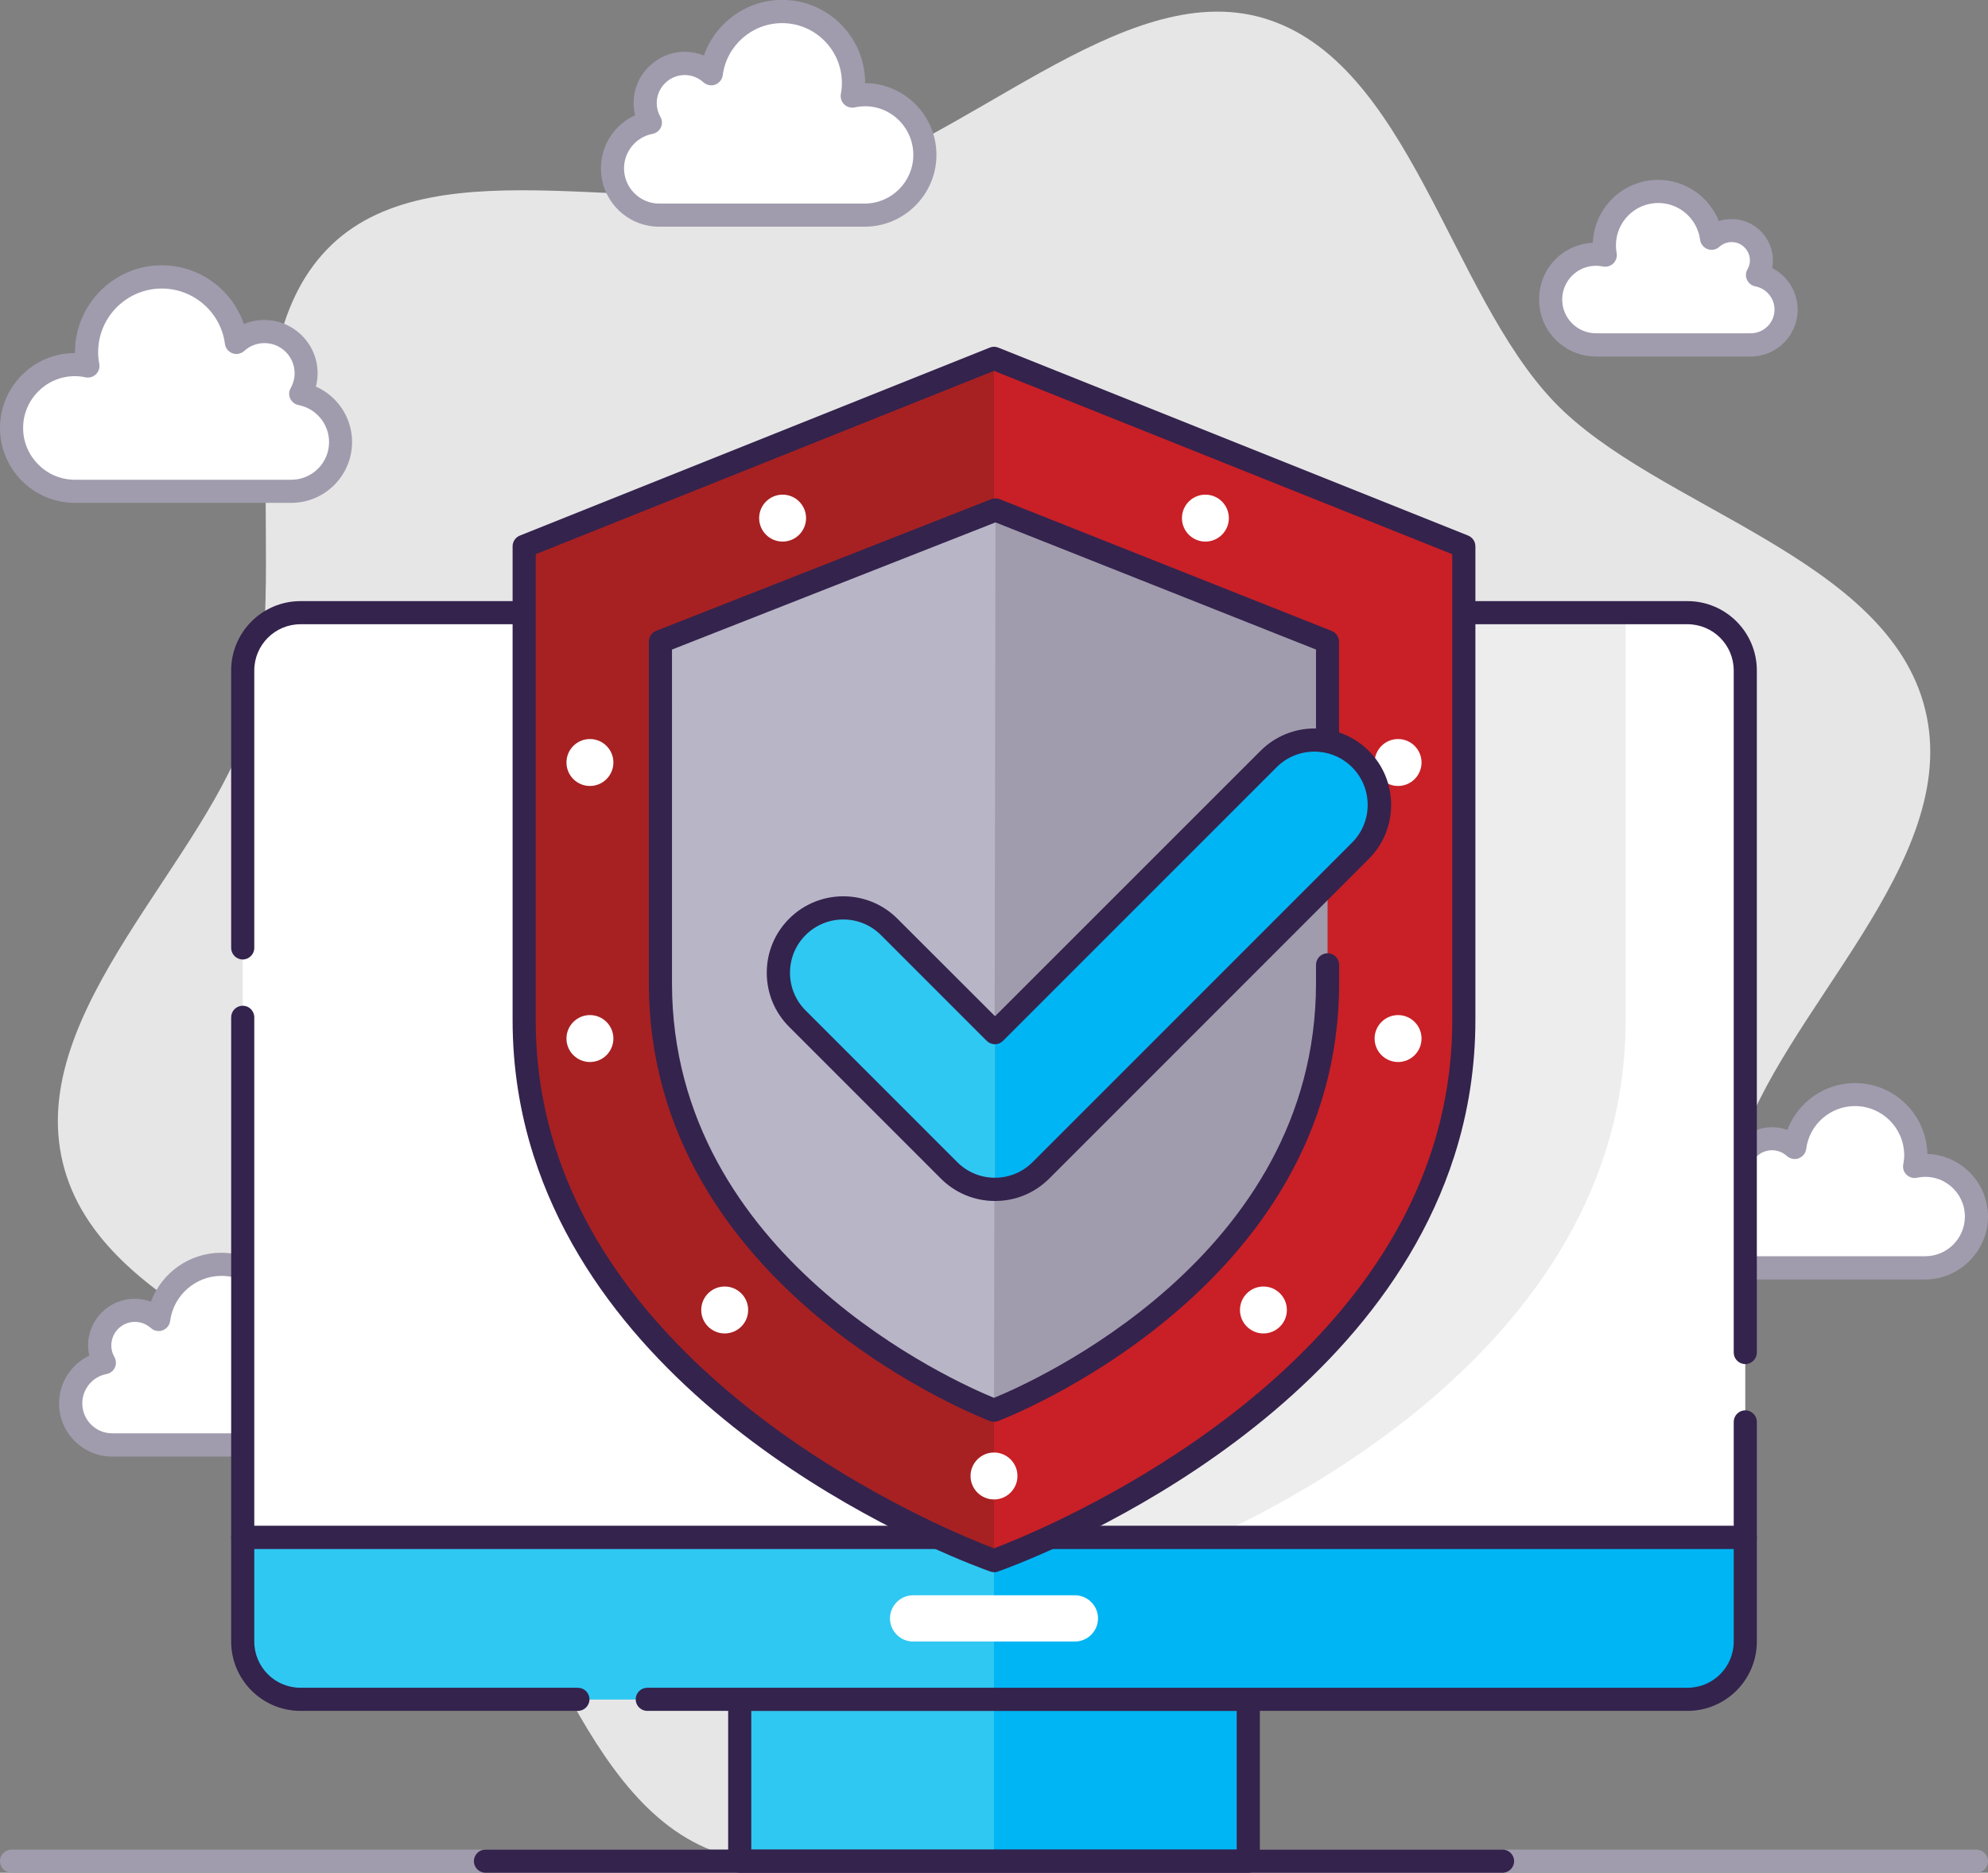
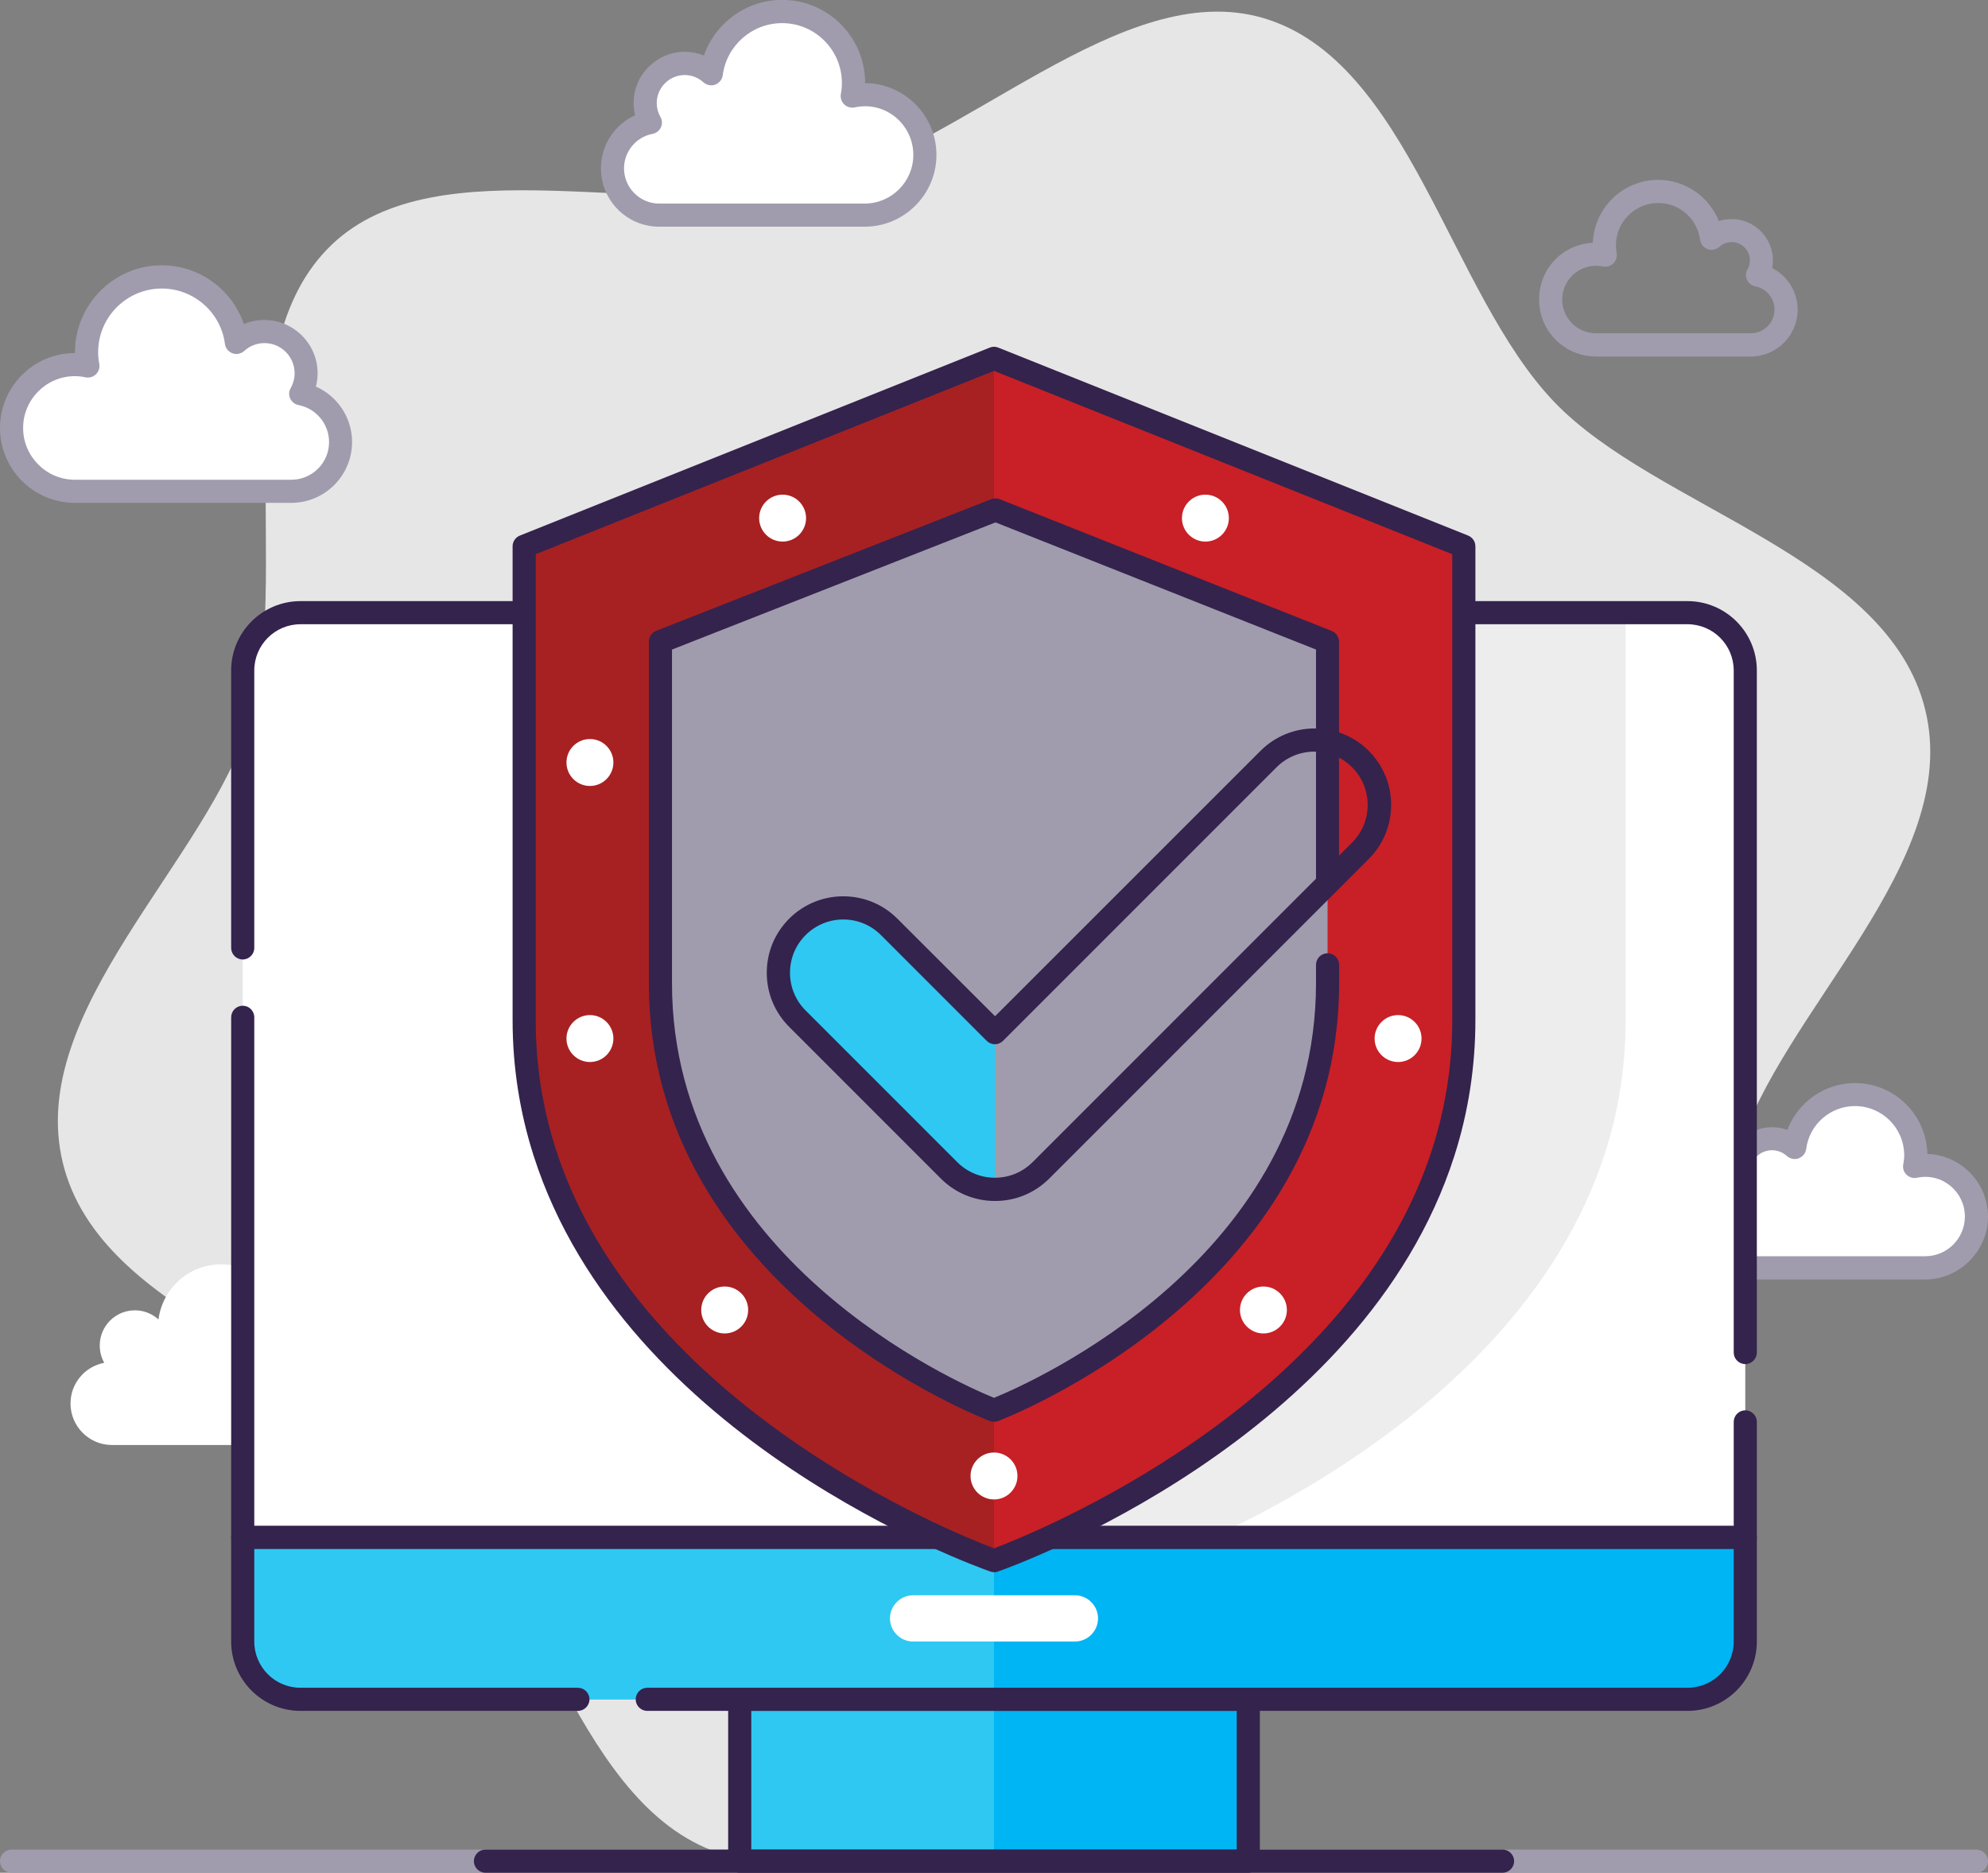
<svg xmlns="http://www.w3.org/2000/svg" id="Layer_2" data-name="Layer 2" viewBox="0 0 172 162">
  <rect x="0" y="0" width="172" height="162" fill="#808080" stroke="none" />
  <defs>
    <style>
      .cls-1 {
        fill: #34234d;
      }

      .cls-2 {
        fill: #e6e6e6;
      }

      .cls-3 {
        fill: #2fc8f2;
      }

      .cls-4 {
        fill: #b8b5c6;
      }

      .cls-5 {
        fill: #00b5f4;
      }

      .cls-6 {
        fill: #fff;
      }

      .cls-7 {
        fill: #a09cad;
      }

      .cls-8 {
        fill: #c82026;
      }

      .cls-9 {
        fill: #a72122;
      }

      .cls-10 {
        fill: #ededed;
      }
    </style>
  </defs>
  <g id="Layer_1-2" data-name="Layer 1">
    <g>
      <path class="cls-2" d="M166.57,61.4c-3.23-13.24-23.28-17.44-32.09-26.62-9.09-9.48-12.58-29.53-25.19-33.22-12.23-3.58-25.89,11.22-39.16,14.45-13.27,3.23-32.23-3.64-41.43,5.16-9.5,9.07-3.35,28.48-7.05,41.07-3.59,12.2-19.45,25.13-16.21,38.37,3.23,13.24,23.28,17.44,32.09,26.62,9.09,9.48,12.58,29.53,25.19,33.22,12.23,3.58,25.89-11.22,39.16-14.45,13.27-3.23,32.23,3.64,41.43-5.16,9.5-9.07,3.35-28.48,7.05-41.07,3.59-12.2,19.45-25.13,16.21-38.37Z" />
      <path class="cls-6" d="M9.02,117.89c-.25-.44-.39-.95-.39-1.5,0-1.68,1.36-3.04,3.04-3.04.79,0,1.5.3,2.04.79.35-2.69,2.64-4.77,5.43-4.77,3.03,0,5.48,2.45,5.48,5.48,0,.34-.04.68-.1,1.01.31-.07.62-.1.95-.1,2.55,0,4.62,2.07,4.62,4.62s-2.07,4.62-4.62,4.62h-15.78c-1.98,0-3.59-1.61-3.59-3.59,0-1.75,1.25-3.2,2.91-3.52Z" />
-       <path class="cls-7" d="M25.48,126h-15.78c-2.53,0-4.59-2.06-4.59-4.59,0-1.8,1.05-3.39,2.61-4.14-.06-.29-.1-.58-.1-.88,0-2.23,1.81-4.04,4.04-4.04.48,0,.95.09,1.4.25.92-2.49,3.33-4.23,6.08-4.23,3.54,0,6.43,2.86,6.48,6.39,3.03.08,5.47,2.57,5.47,5.62s-2.52,5.62-5.62,5.62ZM11.67,114.35c-1.13,0-2.04.92-2.04,2.04,0,.35.09.69.27,1,.16.28.17.62.04.91-.13.29-.4.5-.72.56-1.22.23-2.1,1.3-2.1,2.54,0,1.43,1.16,2.59,2.59,2.59h15.78c2,0,3.62-1.62,3.62-3.62,0-2.24-2.02-4.04-4.36-3.54-.33.07-.67-.03-.91-.26-.24-.23-.35-.57-.28-.9.05-.29.08-.56.08-.82,0-2.47-2.01-4.48-4.48-4.48-2.24,0-4.15,1.68-4.44,3.9-.05.37-.3.68-.65.81-.35.13-.74.05-1.02-.2-.38-.34-.86-.53-1.37-.53Z" />
      <path class="cls-6" d="M150.78,102.86c-.24-.42-.38-.91-.38-1.44,0-1.61,1.31-2.92,2.92-2.92.75,0,1.44.29,1.96.76.34-2.58,2.54-4.58,5.21-4.58,2.91,0,5.26,2.36,5.26,5.26,0,.33-.03.65-.09.97.29-.06.6-.1.91-.1,2.45,0,4.43,1.98,4.43,4.43s-1.98,4.43-4.43,4.43h-15.14c-1.9,0-3.44-1.54-3.44-3.44,0-1.68,1.2-3.07,2.79-3.38Z" />
      <path class="cls-7" d="M166.57,110.68h-15.14c-2.45,0-4.44-1.99-4.44-4.44,0-1.73,1-3.26,2.5-3.99-.06-.27-.09-.54-.09-.82,0-2.16,1.76-3.92,3.92-3.92.45,0,.9.08,1.32.23.9-2.38,3.21-4.05,5.85-4.05,3.41,0,6.19,2.74,6.26,6.13,2.91.1,5.25,2.49,5.25,5.43s-2.44,5.43-5.43,5.43ZM153.32,99.5c-1.06,0-1.92.86-1.92,1.92,0,.33.08.65.25.94.16.28.17.62.04.91-.14.29-.4.5-.72.56-1.15.22-1.98,1.23-1.98,2.4,0,1.35,1.1,2.44,2.44,2.44h15.14c1.89,0,3.43-1.54,3.43-3.43,0-2.12-1.93-3.82-4.14-3.36-.33.07-.67-.03-.91-.26s-.35-.57-.28-.9c.05-.27.08-.53.08-.78,0-2.35-1.91-4.26-4.26-4.26-2.13,0-3.95,1.59-4.22,3.71-.05.37-.3.68-.65.81-.35.13-.74.05-1.02-.2-.36-.32-.81-.5-1.29-.5Z" />
-       <path class="cls-6" d="M152.06,23.8c.21-.38.34-.81.34-1.27,0-1.43-1.16-2.58-2.58-2.58-.67,0-1.28.26-1.73.67-.3-2.29-2.25-4.06-4.62-4.06-2.57,0-4.66,2.09-4.66,4.66,0,.29.03.58.08.86-.26-.06-.53-.09-.81-.09-2.17,0-3.92,1.76-3.92,3.92s1.76,3.92,3.92,3.92h13.4c1.68,0,3.05-1.37,3.05-3.05,0-1.49-1.06-2.72-2.47-2.99Z" />
      <path class="cls-7" d="M151.48,30.84h-13.4c-2.72,0-4.92-2.21-4.92-4.92s2.06-4.78,4.65-4.92c.12-3.02,2.61-5.44,5.65-5.44,2.35,0,4.41,1.46,5.25,3.56.35-.11.72-.17,1.1-.17,1.98,0,3.58,1.61,3.58,3.58,0,.22-.02.44-.06.66,1.32.68,2.2,2.05,2.2,3.6,0,2.23-1.82,4.05-4.05,4.05ZM138.08,22.99c-1.61,0-2.92,1.31-2.92,2.92s1.31,2.92,2.92,2.92h13.4c1.13,0,2.05-.92,2.05-2.05,0-.98-.7-1.82-1.66-2.01-.32-.06-.58-.27-.72-.56-.14-.29-.12-.63.04-.91.14-.24.21-.5.21-.78,0-.87-.71-1.58-1.58-1.58-.39,0-.77.15-1.06.41-.28.25-.67.33-1.02.2-.35-.13-.6-.44-.65-.81-.24-1.82-1.79-3.18-3.62-3.18-2.02,0-3.66,1.64-3.66,3.66,0,.22.02.44.06.67.06.33-.05.67-.29.9-.24.23-.58.33-.91.26-.2-.04-.4-.06-.6-.06Z" />
      <path class="cls-6" d="M56.26,10.6c-.28-.5-.45-1.07-.45-1.69,0-1.89,1.54-3.43,3.43-3.43.89,0,1.69.34,2.3.89.39-3.03,2.98-5.38,6.12-5.38,3.41,0,6.18,2.77,6.18,6.18,0,.39-.04.77-.11,1.14.35-.07.7-.12,1.07-.12,2.88,0,5.21,2.33,5.21,5.21s-2.33,5.21-5.21,5.21h-17.78c-2.23,0-4.04-1.81-4.04-4.05,0-1.97,1.41-3.61,3.28-3.97Z" />
      <path class="cls-7" d="M74.81,19.61h-17.78c-2.78,0-5.04-2.26-5.04-5.05,0-2.01,1.19-3.79,2.96-4.59-.09-.35-.13-.7-.13-1.06,0-2.44,1.99-4.43,4.43-4.43.57,0,1.13.11,1.65.32.99-2.82,3.68-4.81,6.77-4.81,3.96,0,7.18,3.22,7.18,7.18v.02c3.4.02,6.17,2.8,6.17,6.21s-2.78,6.21-6.21,6.21ZM59.25,6.49c-1.34,0-2.43,1.09-2.43,2.43,0,.42.11.83.32,1.19.16.28.17.62.04.91-.14.29-.4.5-.72.56-1.43.27-2.47,1.53-2.47,2.98,0,1.68,1.37,3.05,3.04,3.05h17.78c2.32,0,4.21-1.89,4.21-4.21,0-2.6-2.37-4.69-5.07-4.11-.33.07-.67-.03-.91-.26-.24-.23-.35-.57-.29-.9.06-.33.09-.64.09-.95,0-2.86-2.32-5.18-5.18-5.18-2.59,0-4.8,1.94-5.13,4.51-.05.37-.3.68-.65.81-.35.13-.74.05-1.02-.2-.45-.41-1.03-.63-1.63-.63Z" />
      <path class="cls-6" d="M26.02,34.06c.3-.52.47-1.13.47-1.78,0-1.99-1.62-3.61-3.61-3.61-.93,0-1.78.36-2.42.94-.41-3.2-3.14-5.66-6.45-5.66-3.59,0-6.51,2.91-6.51,6.51,0,.41.04.81.11,1.2-.36-.08-.74-.12-1.13-.12-3.03,0-5.48,2.45-5.48,5.48s2.46,5.48,5.48,5.48h18.73c2.35,0,4.26-1.91,4.26-4.26,0-2.08-1.49-3.8-3.45-4.18Z" />
      <path class="cls-7" d="M25.21,43.5H6.48c-3.58,0-6.48-2.91-6.48-6.48s2.91-6.48,6.48-6.48h.01s0-.05,0-.08c0-4.14,3.37-7.51,7.51-7.51,3.25,0,6.08,2.1,7.1,5.08.56-.23,1.16-.35,1.77-.35,2.54,0,4.61,2.07,4.61,4.61,0,.39-.05.77-.15,1.15,1.87.83,3.13,2.69,3.13,4.8,0,2.9-2.36,5.26-5.26,5.26ZM6.48,32.54c-2.47,0-4.48,2.01-4.48,4.48s2.01,4.48,4.48,4.48h18.73c1.8,0,3.26-1.46,3.26-3.26,0-1.56-1.11-2.9-2.64-3.2-.32-.06-.58-.27-.72-.56-.14-.29-.12-.63.04-.91.22-.39.34-.84.34-1.28,0-1.44-1.17-2.61-2.61-2.61-.65,0-1.27.24-1.75.68-.27.25-.67.33-1.02.2-.35-.13-.6-.44-.65-.81-.35-2.73-2.7-4.79-5.46-4.79-3.04,0-5.51,2.47-5.51,5.51,0,.33.03.66.1,1.01.06.33-.05.67-.29.9-.24.23-.58.33-.91.26-.31-.07-.62-.1-.92-.1Z" />
      <path class="cls-7" d="M171,162H1c-.55,0-1-.45-1-1s.45-1,1-1h170c.55,0,1,.45,1,1s-.45,1-1,1Z" />
      <path class="cls-6" d="M151,133H21V58c0-2.76,2.24-5,5-5h120c2.76,0,5,2.24,5,5v75Z" />
      <path class="cls-10" d="M59.35,53v35.26c0,4.1.65,7.9,1.77,11.43,7.82,24.45,38.88,35.32,38.88,35.32,0,0,31.05-10.87,38.88-35.32,1.13-3.53,1.77-7.33,1.77-11.43v-35.25H59.35Z" />
      <path class="cls-1" d="M151,118c-.55,0-1-.45-1-1v-59c0-2.21-1.79-4-4-4H26c-2.21,0-4,1.79-4,4v24c0,.55-.45,1-1,1s-1-.45-1-1v-24c0-3.31,2.69-6,6-6h120c3.31,0,6,2.69,6,6v59c0,.55-.45,1-1,1Z" />
      <path class="cls-1" d="M151,134H21c-.55,0-1-.45-1-1v-45c0-.55.45-1,1-1s1,.45,1,1v44h128v-9c0-.55.45-1,1-1s1,.45,1,1v10c0,.55-.45,1-1,1Z" />
      <rect class="cls-3" x="64" y="147" width="44" height="14" />
      <rect class="cls-5" x="86" y="147" width="22" height="14" />
      <path class="cls-1" d="M108,162h-44c-.55,0-1-.45-1-1v-14c0-.55.45-1,1-1h44c.55,0,1,.45,1,1v14c0,.55-.45,1-1,1ZM65,160h42v-12h-42v12Z" />
      <path class="cls-5" d="M21,133h130v9c0,2.76-2.24,5-5,5H26c-2.76,0-5-2.24-5-5v-9h0Z" />
      <path class="cls-3" d="M21,133h65v14H26c-2.76,0-5-2.24-5-5v-9h0Z" />
      <path class="cls-1" d="M146,148H56c-.55,0-1-.45-1-1s.45-1,1-1h90c2.21,0,4-1.79,4-4v-8H22v8c0,2.21,1.79,4,4,4h24c.55,0,1,.45,1,1s-.45,1-1,1h-24c-3.31,0-6-2.69-6-6v-9c0-.55.45-1,1-1h130c.55,0,1,.45,1,1v9c0,3.31-2.69,6-6,6Z" />
      <path class="cls-1" d="M130,162H42c-.55,0-1-.45-1-1s.45-1,1-1h88c.55,0,1,.45,1,1s-.45,1-1,1Z" />
      <path class="cls-6" d="M93,142h-14c-1.1,0-2-.9-2-2s.9-2,2-2h14c1.1,0,2,.9,2,2s-.9,2-2,2Z" />
      <path class="cls-9" d="M86,31l-40.65,16.26v40.99c0,4.1.65,7.9,1.77,11.43,7.82,24.45,38.88,35.32,38.88,35.32,0,0,31.05-10.87,38.88-35.32,1.13-3.53,1.77-7.33,1.77-11.43v-40.99l-40.65-16.26Z" />
      <path class="cls-8" d="M86,31v104s31.05-10.87,38.88-35.32c1.13-3.53,1.77-7.33,1.77-11.43v-40.99l-40.65-16.26Z" />
      <path class="cls-1" d="M86,136c-.11,0-.22-.02-.33-.06-1.29-.45-31.61-11.31-39.5-35.96-1.21-3.78-1.82-7.72-1.82-11.73v-40.99c0-.41.25-.78.63-.93l40.65-16.26c.24-.1.5-.1.74,0l40.65,16.26c.38.15.63.52.63.93v40.99c0,4.01-.61,7.96-1.82,11.74-7.89,24.64-38.21,35.51-39.5,35.96-.11.04-.22.06-.33.06ZM46.35,47.94v40.32c0,3.8.58,7.54,1.73,11.12,7.15,22.34,34.59,33.3,37.92,34.56,3.34-1.26,30.77-12.21,37.92-34.56,1.15-3.58,1.73-7.33,1.73-11.13v-40.31l-39.65-15.86-39.65,15.86Z" />
      <path class="cls-7" d="M114.86,85.05c0,26.27-28.86,36.95-28.86,36.95,0,0-28.86-10.68-28.86-36.94v-29.53l28.99-11.39,28.73,11.39v29.53Z" />
-       <path class="cls-4" d="M86,121.99s-28.86-10.68-28.86-36.94v-29.53l28.99-11.39-.13,77.87Z" />
      <path class="cls-1" d="M86,122.99c-.12,0-.23-.02-.35-.06-.29-.11-29.51-11.23-29.51-37.88v-23.52c0-.55.45-1,1-1s1,.45,1,1v23.52c0,23.71,24.62,34.55,27.86,35.87,3.24-1.32,27.86-12.16,27.86-35.87v-1.59c0-.55.45-1,1-1s1,.45,1,1v1.59c0,26.66-29.22,37.77-29.51,37.88-.11.04-.23.06-.35.06Z" />
      <path class="cls-1" d="M114.86,77.43c-.55,0-1-.45-1-1v-20.24l-27.73-11-27.99,11v5.33c0,.55-.45,1-1,1s-1-.45-1-1v-6.02c0-.41.25-.78.63-.93l28.99-11.39c.24-.09.5-.09.73,0l28.73,11.4c.38.15.63.52.63.93v20.92c0,.55-.45,1-1,1Z" />
      <path class="cls-6" d="M69.74,44.82c0,1.12-.91,2.03-2.03,2.03s-2.03-.91-2.03-2.03.91-2.03,2.03-2.03,2.03.91,2.03,2.03Z" />
      <path class="cls-6" d="M106.32,44.82c0,1.12-.91,2.03-2.03,2.03s-2.03-.91-2.03-2.03.91-2.03,2.03-2.03,2.03.91,2.03,2.03Z" />
-       <path class="cls-6" d="M122.99,65.96c0,1.12-.91,2.03-2.03,2.03s-2.03-.91-2.03-2.03.91-2.03,2.03-2.03,2.03.91,2.03,2.03Z" />
      <path class="cls-6" d="M53.07,65.96c0,1.12-.91,2.03-2.03,2.03s-2.03-.91-2.03-2.03.91-2.03,2.03-2.03,2.03.91,2.03,2.03Z" />
      <path class="cls-6" d="M122.99,89.84c0,1.12-.91,2.03-2.03,2.03s-2.03-.91-2.03-2.03.91-2.03,2.03-2.03,2.03.91,2.03,2.03Z" />
      <path class="cls-6" d="M53.07,89.84c0,1.12-.91,2.03-2.03,2.03s-2.03-.91-2.03-2.03.91-2.03,2.03-2.03,2.03.91,2.03,2.03Z" />
      <path class="cls-6" d="M111.34,113.32c0,1.12-.91,2.03-2.03,2.03s-2.03-.91-2.03-2.03.91-2.03,2.03-2.03,2.03.91,2.03,2.03Z" />
      <path class="cls-6" d="M88.03,127.68c0,1.12-.91,2.03-2.03,2.03s-2.03-.91-2.03-2.03.91-2.03,2.03-2.03,2.03.91,2.03,2.03Z" />
      <circle class="cls-6" cx="62.7" cy="113.32" r="2.03" />
      <path class="cls-3" d="M76.93,80.18c-2.19-2.19-5.75-2.19-7.94,0-2.19,2.19-2.19,5.75,0,7.94l13.12,13.12c1.1,1.1,2.53,1.65,3.97,1.65v-13.56l-9.15-9.15Z" />
-       <path class="cls-5" d="M117.69,65.66c-2.19-2.19-5.75-2.19-7.94,0l-23.67,23.67v13.56c1.44,0,2.87-.55,3.97-1.65l27.64-27.64c2.19-2.19,2.19-5.75,0-7.94Z" />
      <path class="cls-1" d="M86.08,103.89c-1.77,0-3.43-.69-4.68-1.94l-13.12-13.12c-1.25-1.25-1.94-2.91-1.94-4.68s.69-3.43,1.94-4.68c2.58-2.58,6.78-2.58,9.36,0l8.45,8.44,22.97-22.96c2.58-2.58,6.78-2.58,9.36,0h0s0,0,0,0h0c1.25,1.25,1.94,2.91,1.94,4.68s-.69,3.43-1.94,4.68l-27.64,27.64c-1.25,1.25-2.91,1.94-4.68,1.94ZM72.96,79.54c-1.18,0-2.36.45-3.26,1.35-.87.87-1.35,2.03-1.35,3.26s.48,2.39,1.35,3.26l13.12,13.12c.87.87,2.03,1.35,3.26,1.35s2.39-.48,3.26-1.35l27.64-27.64c.87-.87,1.35-2.03,1.35-3.26s-.48-2.39-1.35-3.26h0c-1.8-1.8-4.73-1.8-6.53,0l-23.67,23.67c-.39.39-1.02.39-1.41,0l-9.15-9.15c-.9-.9-2.08-1.35-3.26-1.35Z" />
    </g>
  </g>
</svg>